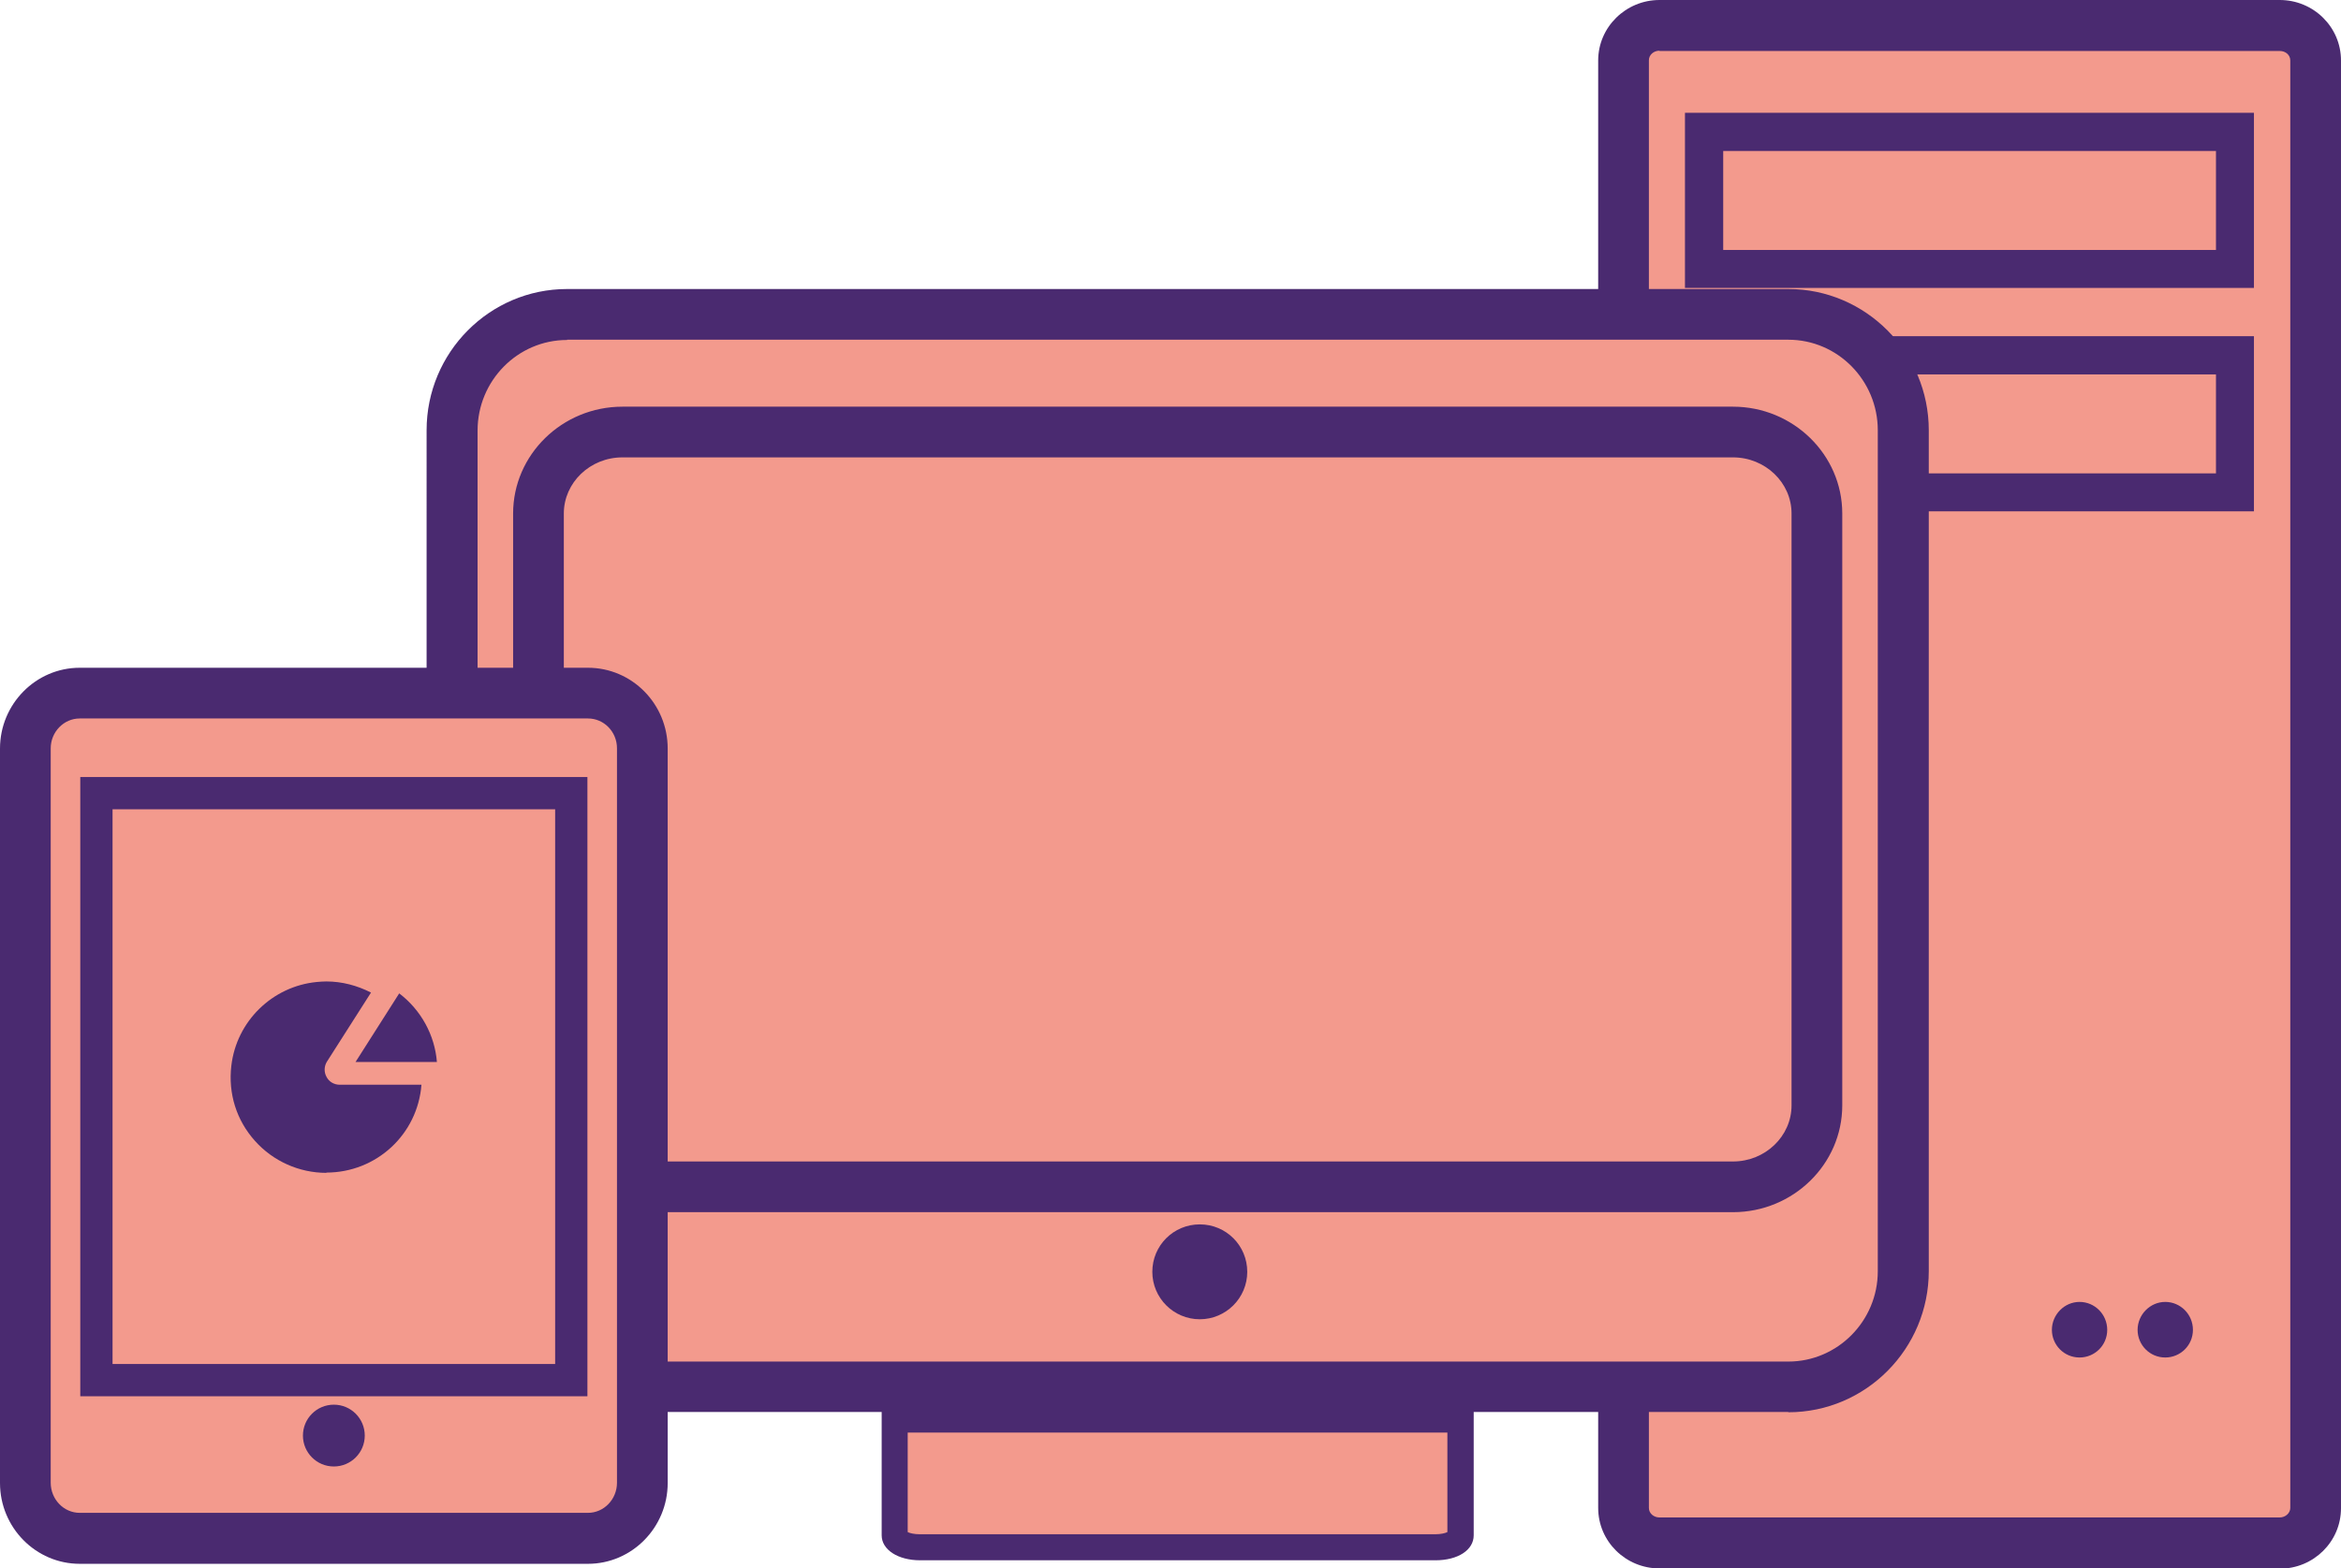
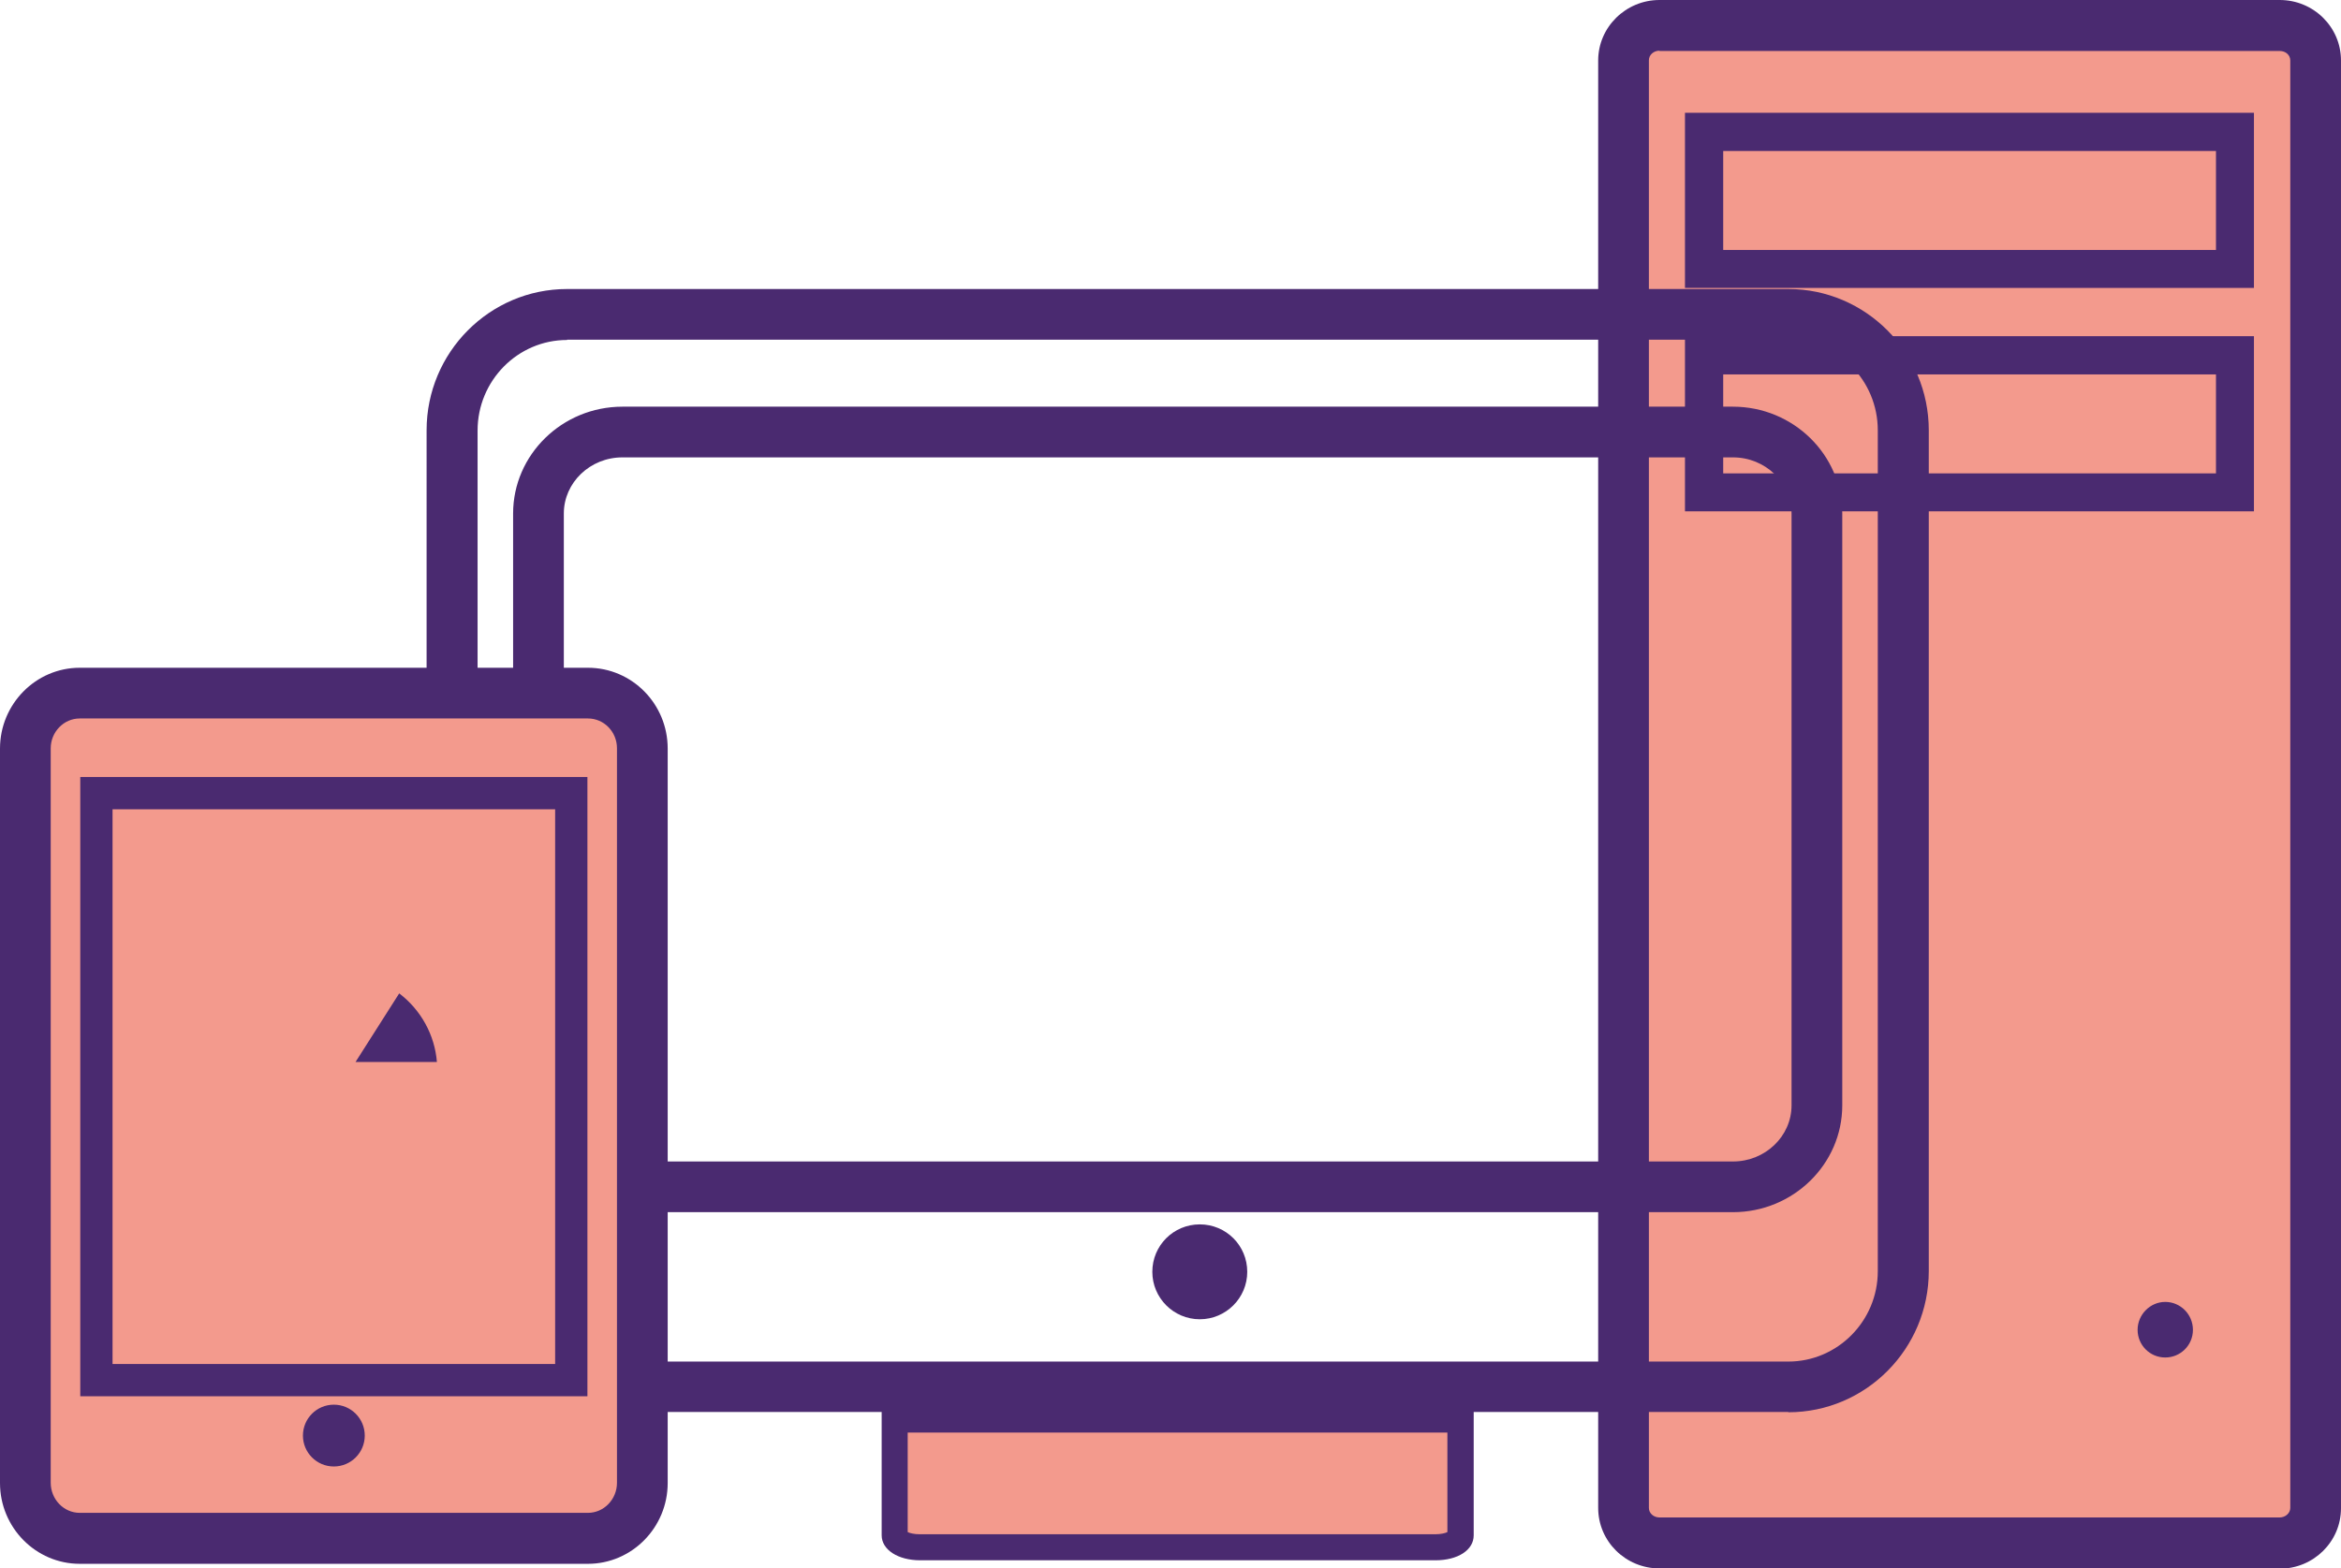
<svg xmlns="http://www.w3.org/2000/svg" id="Capa_2" viewBox="0 0 86.32 57.85">
  <g id="Capa_1-2">
    <path d="m84.19.79h-23.14c-.74,0-1.34.58-1.34,1.3v53.69c0,.72.61,1.3,1.34,1.3h23.14c.74,0,1.34-.58,1.34-1.3V2.08c0-.72-.6-1.3-1.34-1.3" style="fill:#f39a8d; stroke-width:0px;" />
    <path d="m84.19,57.55h-23.14c-1.01,0-1.83-.8-1.83-1.78V2.08c0-.98.82-1.78,1.83-1.78h23.14c1,0,1.82.8,1.82,1.78v53.69c0,.98-.82,1.78-1.82,1.78ZM61.05,1.27c-.48,0-.86.37-.86.82v53.69c0,.45.39.82.86.82h23.14c.47,0,.86-.37.86-.82V2.08c0-.45-.39-.82-.86-.82h-23.14Z" style="fill:#4a2a70; stroke-width:0px;" />
    <path d="m84.06,57.85h-22.87c-1.25,0-2.26-1-2.26-2.23V2.23c0-1.23,1.02-2.23,2.26-2.23h22.87c1.25,0,2.26,1,2.26,2.23v53.4c0,1.23-1.01,2.23-2.26,2.23ZM61.19,1.87c-.22,0-.39.16-.39.35v53.4c0,.2.18.35.39.35h22.87c.21,0,.39-.16.39-.35V2.23c0-.2-.17-.35-.39-.35h-22.87Z" style="fill:#4a2a70; stroke-width:0px;" />
    <path d="m79.84,50.07c-.57,0-1.02-.46-1.02-1.02s.46-1.03,1.02-1.03,1.02.46,1.02,1.03-.46,1.02-1.02,1.02" style="fill:#4a2a70; stroke-width:0px;" />
-     <path d="m76.68,50.07c-.57,0-1.02-.46-1.02-1.02s.46-1.03,1.02-1.03,1.02.46,1.02,1.03-.46,1.02-1.02,1.02" style="fill:#4a2a70; stroke-width:0px;" />
    <path d="m83.11,18.86h-20.98v-6.46h20.98v6.46Zm-19.57-1.4h18.17v-3.65h-18.17v3.65Zm19.57-6.84h-20.98v-6.46h20.98v6.46Zm-19.57-1.4h18.17v-3.65h-18.17v3.65Z" style="fill:#4a2a70; stroke-width:0px;" />
-     <path d="m70.33,47c0,2.38-1.91,4.3-4.26,4.3H20.79c-2.36,0-4.26-1.92-4.26-4.3V15.75c0-2.38,1.91-4.31,4.26-4.31h45.28c2.35,0,4.26,1.93,4.26,4.31v31.24Z" style="fill:#f39a8d; stroke-width:0px;" />
    <path d="m66.07,51.78H20.79c-2.62,0-4.75-2.15-4.75-4.78V15.75c0-2.64,2.13-4.79,4.75-4.79h45.28c2.62,0,4.74,2.15,4.74,4.79v31.24c0,2.64-2.13,4.78-4.74,4.78ZM20.79,11.93c-2.09,0-3.78,1.72-3.78,3.82v31.24c0,2.11,1.7,3.82,3.78,3.82h45.28c2.08,0,3.78-1.71,3.78-3.82V15.75c0-2.11-1.7-3.82-3.78-3.82H20.79Z" style="fill:#4a2a70; stroke-width:0px;" />
    <path d="m65.94,52.08H20.91c-2.85,0-5.18-2.33-5.18-5.2V15.87c0-2.87,2.32-5.21,5.18-5.21h45.03c2.85,0,5.18,2.34,5.18,5.21v31.01c0,2.87-2.32,5.21-5.18,5.21ZM20.91,12.54c-1.82,0-3.3,1.5-3.3,3.34v31.01c0,1.84,1.48,3.33,3.3,3.33h45.03c1.82,0,3.3-1.5,3.3-3.33V15.87c0-1.84-1.48-3.34-3.3-3.34H20.91Zm42.99,32.17H22.95c-2.22,0-4.03-1.77-4.03-3.94v-21.83c0-2.17,1.81-3.94,4.03-3.94h40.95c2.22,0,4.03,1.77,4.03,3.94v21.83c0,2.17-1.81,3.94-4.03,3.94ZM22.95,16.87c-1.19,0-2.16.93-2.16,2.07v21.83c0,1.14.97,2.07,2.16,2.07h40.95c1.19,0,2.16-.93,2.16-2.07v-21.83c0-1.14-.97-2.07-2.16-2.07H22.95Z" style="fill:#4a2a70; stroke-width:0px;" />
    <path d="m45.99,46.91c0,.97-.79,1.75-1.75,1.75s-1.75-.78-1.75-1.75.78-1.75,1.75-1.75,1.75.78,1.75,1.75" style="fill:#4a2a70; stroke-width:0px;" />
    <path d="m32.99,52.35v4.28c0,.24.42.44.93.44h19c.51,0,.93-.19.93-.44v-4.28h-20.86Z" style="fill:#f39a8d; stroke-width:0px;" />
    <path d="m52.93,57.55h-19c-.82,0-1.42-.39-1.42-.92v-4.76h21.83v4.76c0,.54-.58.92-1.41.92Zm-19.46-1.04c.08.04.24.08.45.08h19c.21,0,.37-.04.45-.08v-3.67h-19.9v3.67Z" style="fill:#4a2a70; stroke-width:0px;" />
    <path d="m2.82,56.89c-1.12,0-2.03-.92-2.03-2.06v-27.36c0-1.14.91-2.06,2.03-2.06h18.99c1.12,0,2.03.92,2.03,2.06v27.36c0,1.14-.91,2.06-2.03,2.06H2.82Z" style="fill:#f39a8d; stroke-width:0px;" />
-     <path d="m21.8,57.37H2.82c-1.39,0-2.51-1.14-2.51-2.54v-27.36c0-1.4,1.13-2.54,2.51-2.54h18.99c1.38,0,2.51,1.14,2.51,2.54v27.36c0,1.4-1.13,2.54-2.51,2.54ZM2.82,25.89c-.86,0-1.55.71-1.55,1.58v27.36c0,.87.7,1.58,1.55,1.58h18.99c.85,0,1.55-.71,1.55-1.58v-27.36c0-.87-.69-1.58-1.55-1.58H2.82Z" style="fill:#4a2a70; stroke-width:0px;" />
    <path d="m21.68,57.68H2.94c-1.62,0-2.94-1.34-2.94-2.98v-27.09c0-1.64,1.32-2.98,2.94-2.98h18.74c1.62,0,2.94,1.33,2.94,2.98v27.09c0,1.64-1.32,2.98-2.94,2.98ZM2.94,26.5c-.59,0-1.07.5-1.07,1.1v27.09c0,.61.48,1.11,1.07,1.11h18.74c.59,0,1.07-.5,1.07-1.11v-27.09c0-.61-.48-1.1-1.07-1.1H2.94Z" style="fill:#4a2a70; stroke-width:0px;" />
-     <path d="m12.04,43.26c-1.01,0-1.97-.43-2.64-1.18-.68-.76-.99-1.74-.87-2.77.19-1.64,1.51-2.93,3.15-3.09.12-.01.23-.02.35-.02.58,0,1.14.15,1.65.41l-1.62,2.54c-.11.17-.12.39-.02.57.09.18.28.29.49.29h3.01c-.14,1.83-1.66,3.24-3.51,3.24" style="fill:#4a2a70; stroke-width:0px;" />
    <path d="m13.11,39.17l1.61-2.53c.8.61,1.31,1.53,1.39,2.53h-3Z" style="fill:#4a2a70; stroke-width:0px;" />
    <path d="m13.45,52.95c0,.63-.51,1.14-1.14,1.14s-1.14-.51-1.14-1.14.51-1.14,1.14-1.14,1.14.51,1.14,1.14" style="fill:#4a2a70; stroke-width:0px;" />
    <path d="m21.66,51.5H2.96v-22.84h18.7v22.84Zm-17.51-1.19h16.32v-20.46H4.15v20.46Z" style="fill:#4a2a70; stroke-width:0px;" />
  </g>
</svg>